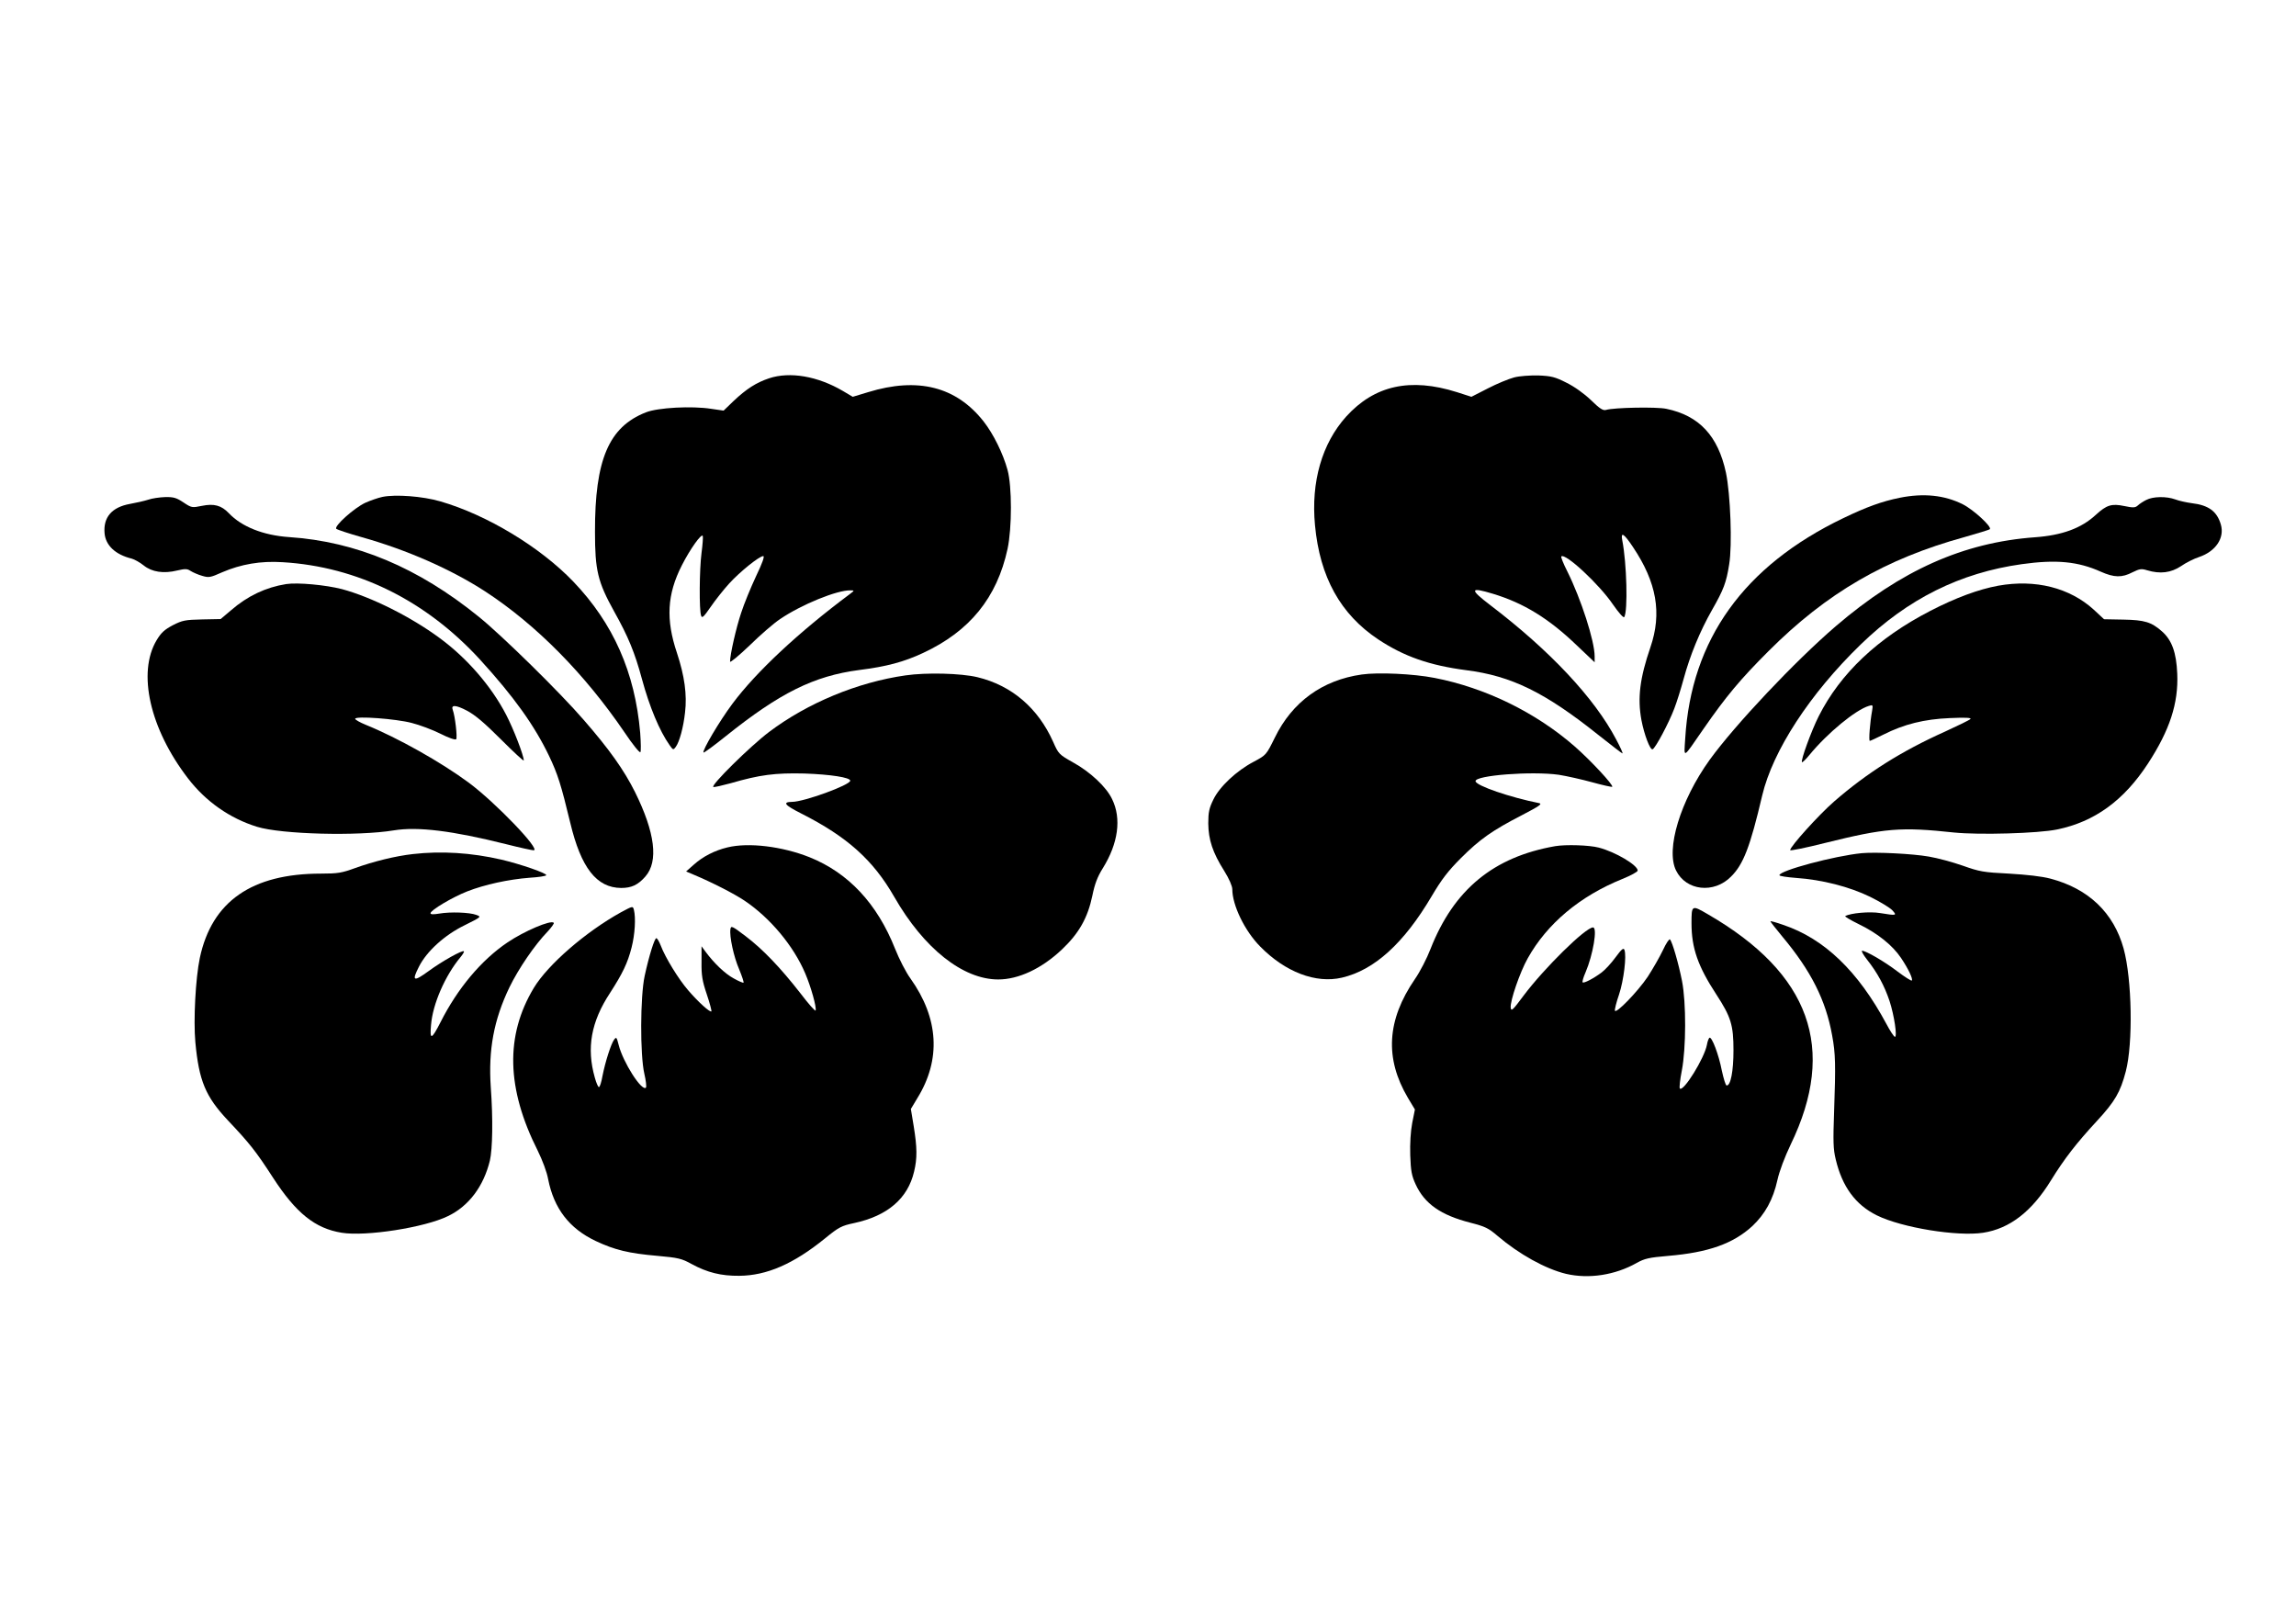
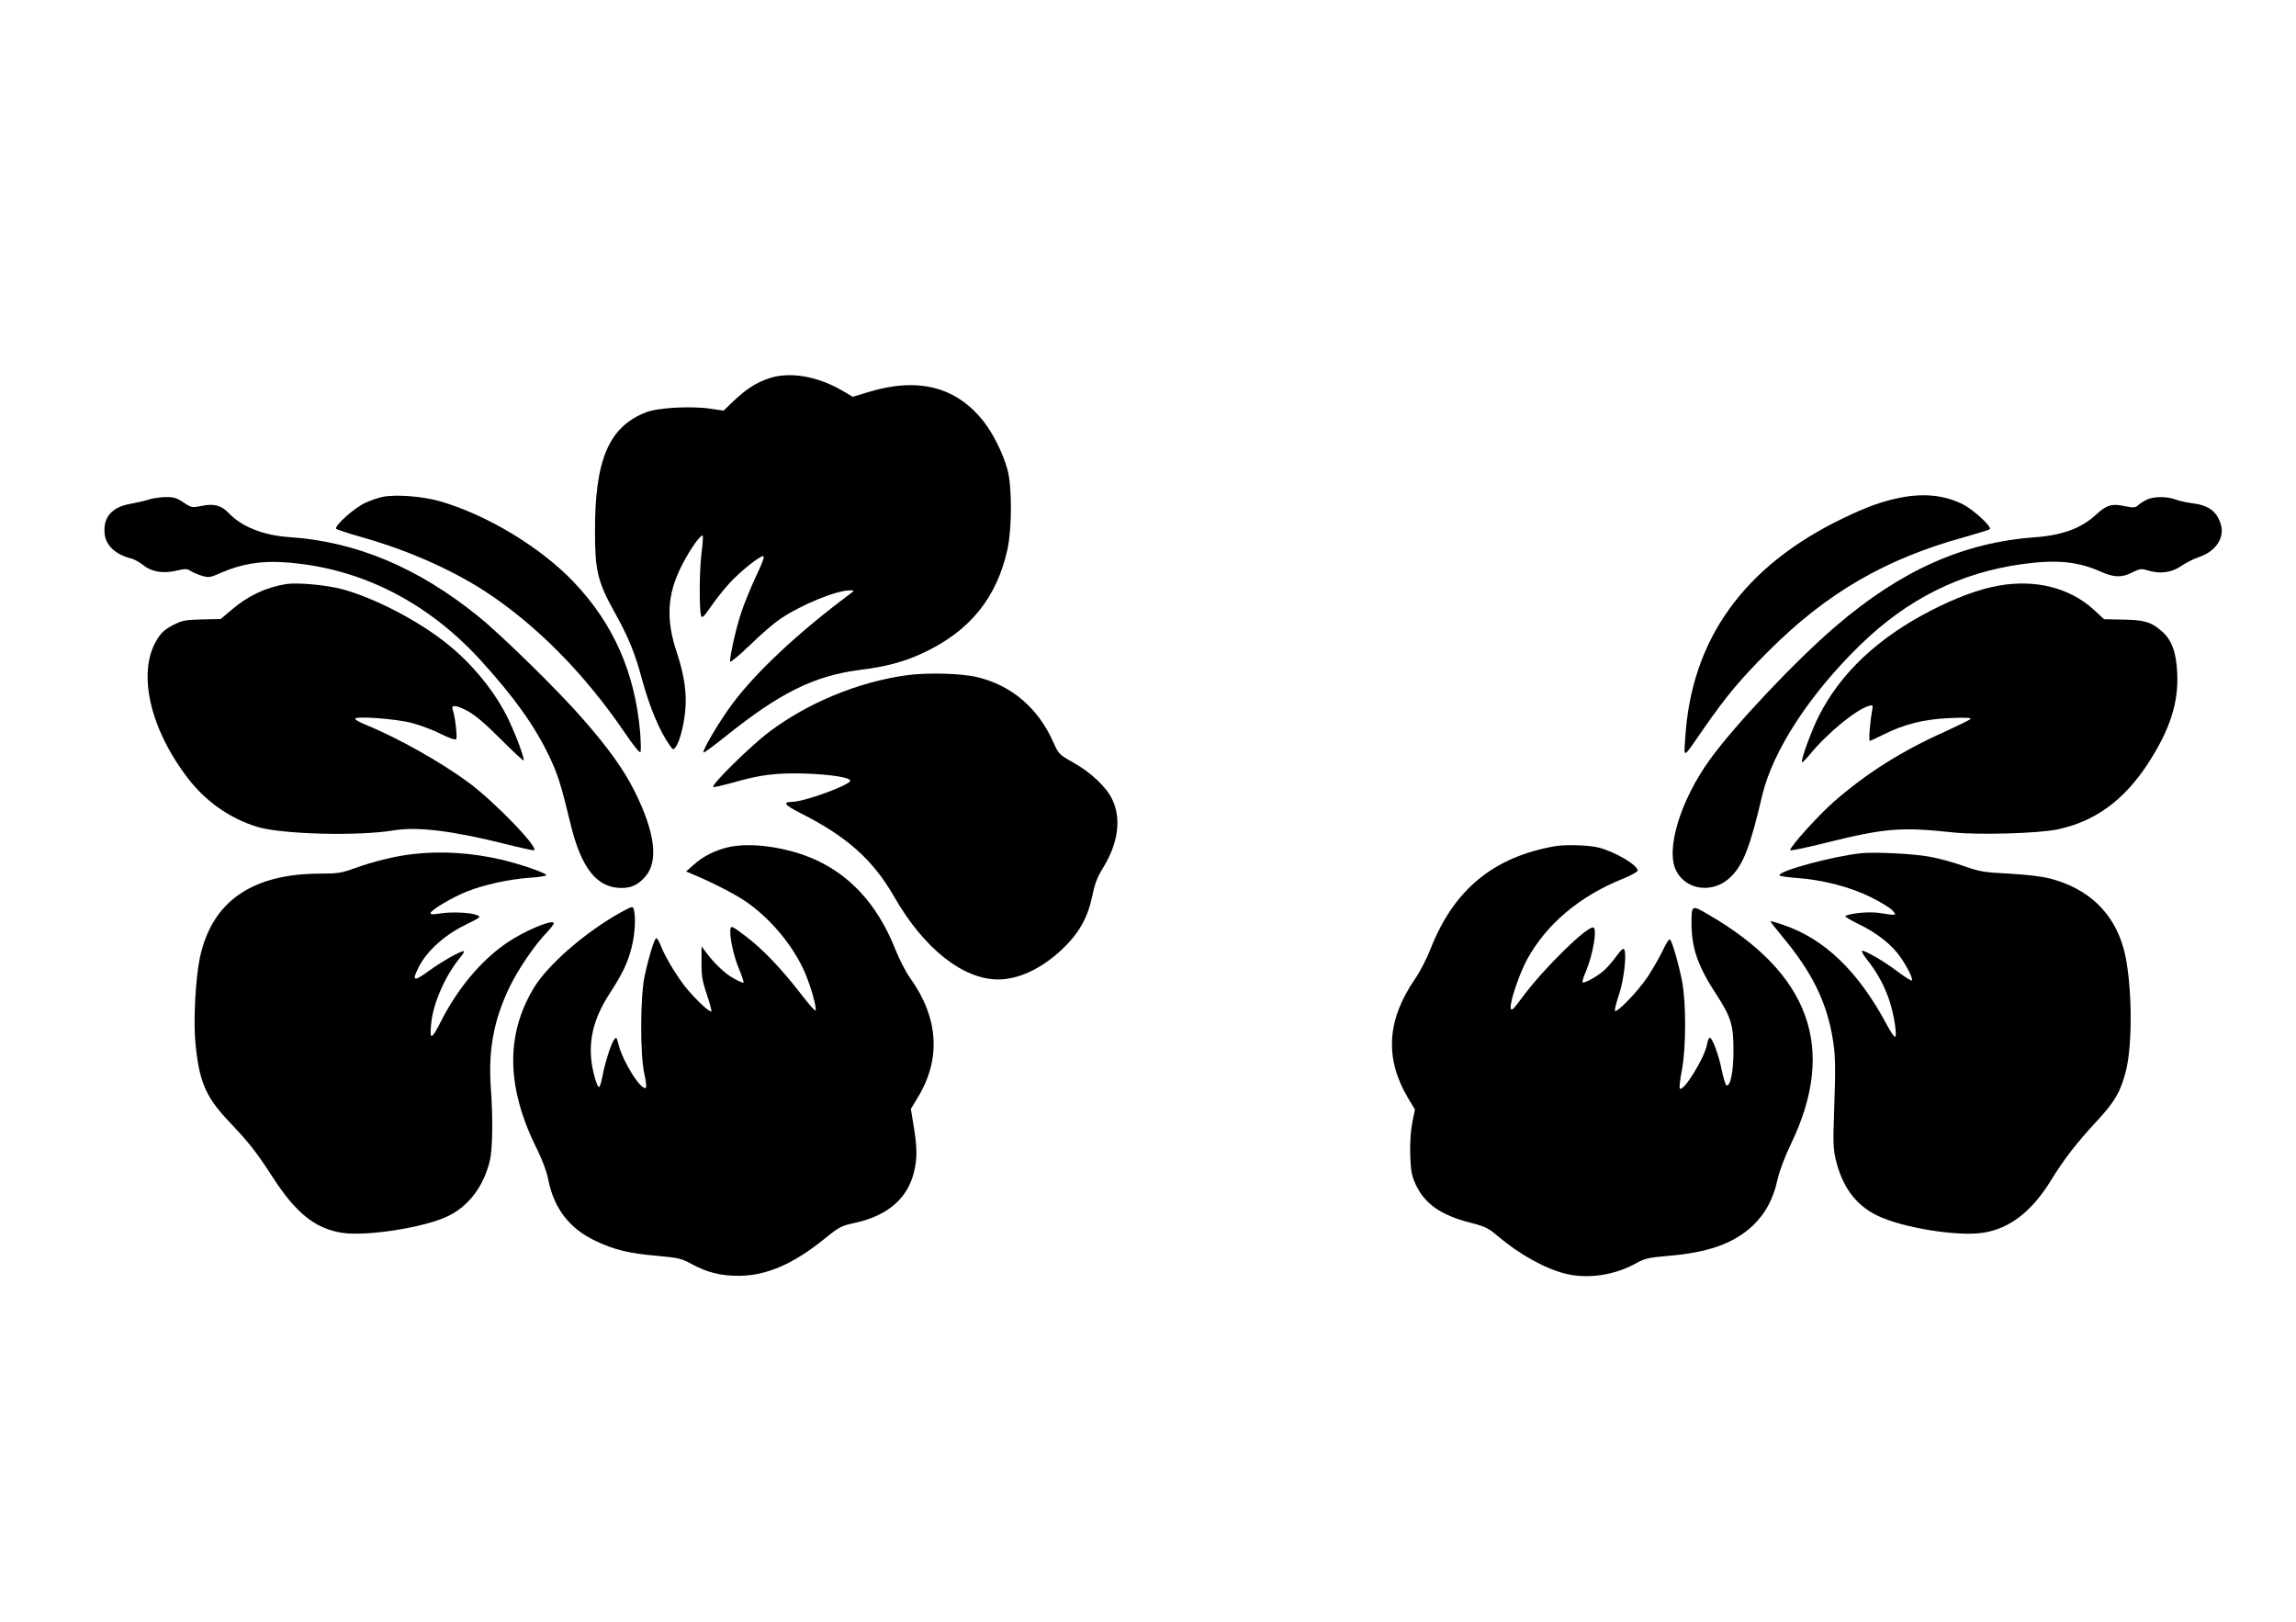
<svg xmlns="http://www.w3.org/2000/svg" version="1.0" width="1280pt" height="904pt" viewBox="0 0 1280 904" preserveAspectRatio="xMidYMid meet">
  <g transform="translate(0,904) scale(0.1,-0.1)" fill="#000000" stroke="none">
    <path d="M4287 6931 c-71 -24 -125 -58 -198 -127 l-55 -53 -69 10 c-107 17 -298 7 -365 -20 -206 -81 -284 -264 -283 -666 0 -214 15 -278 107 -444 78 -139 115 -229 155 -377 42 -155 98 -289 154 -368 19 -27 21 -28 34 -10 21 28 43 110 52 192 12 99 -3 205 -45 332 -63 187 -55 327 27 488 46 91 111 182 117 164 2 -7 -1 -49 -7 -94 -12 -90 -14 -323 -2 -351 5 -15 15 -5 53 50 26 38 72 96 103 130 59 65 168 153 190 153 9 0 -5 -39 -40 -112 -29 -62 -67 -154 -83 -204 -28 -83 -62 -233 -62 -272 0 -8 48 32 108 89 59 58 136 125 171 148 119 81 318 162 392 160 24 0 23 -1 -5 -22 -283 -211 -520 -432 -652 -609 -74 -99 -171 -264 -162 -273 2 -3 58 38 124 91 302 242 492 336 744 369 152 19 249 45 356 95 260 121 412 308 471 580 25 117 25 349 0 440 -25 92 -79 201 -133 270 -153 195 -367 249 -644 164 l-86 -26 -54 32 c-141 83 -296 110 -413 71z" />
-     <path d="M8441 6936 c-30 -8 -96 -35 -146 -61 l-92 -47 -81 26 c-260 82 -459 38 -617 -136 -135 -150 -197 -364 -174 -606 27 -289 142 -496 352 -636 145 -96 286 -145 491 -172 253 -32 440 -124 738 -362 71 -56 130 -102 133 -102 4 0 -12 35 -35 78 -121 231 -370 496 -701 748 -118 90 -115 103 14 64 172 -52 312 -138 469 -289 l98 -93 0 33 c0 86 -76 320 -152 473 -22 43 -37 81 -34 84 22 21 211 -154 289 -269 32 -46 58 -75 62 -69 21 34 14 301 -11 428 -10 50 9 39 60 -38 132 -197 162 -368 97 -558 -59 -172 -73 -283 -50 -407 15 -79 48 -167 62 -162 15 5 90 145 121 227 14 36 37 110 52 165 36 133 91 266 158 384 65 114 80 153 96 255 18 107 7 392 -18 511 -44 205 -149 318 -332 356 -55 12 -294 7 -336 -6 -17 -5 -35 6 -85 55 -39 37 -92 75 -137 97 -63 32 -84 37 -155 40 -47 1 -106 -3 -136 -11z" />
    <path d="M2132 6270 c-24 -5 -67 -20 -96 -33 -62 -29 -176 -131 -161 -145 6 -5 69 -26 140 -46 256 -72 500 -180 690 -303 285 -186 555 -460 777 -786 44 -66 84 -115 88 -110 4 4 3 53 -1 108 -29 337 -150 610 -373 843 -185 193 -482 372 -741 447 -99 29 -251 40 -323 25z" />
    <path d="M10590 6265 c-98 -20 -182 -50 -315 -114 -553 -266 -847 -676 -880 -1227 -7 -114 -17 -119 102 53 127 183 205 276 362 433 325 325 653 515 1093 636 73 21 137 40 141 44 14 12 -91 109 -151 139 -102 51 -218 63 -352 36z" />
    <path d="M825 6254 c-22 -7 -67 -17 -100 -23 -101 -18 -150 -74 -142 -164 6 -68 61 -119 151 -141 15 -4 46 -21 67 -38 46 -37 111 -47 188 -28 43 10 55 10 74 -3 13 -8 42 -21 64 -27 37 -11 45 -10 112 20 105 45 214 64 337 56 417 -25 798 -213 1101 -544 188 -206 303 -367 384 -536 49 -103 67 -161 118 -372 60 -252 147 -363 284 -364 58 0 94 17 135 64 74 84 54 245 -58 471 -61 122 -143 238 -286 402 -130 151 -455 470 -585 575 -338 274 -683 419 -1058 444 -144 10 -264 58 -335 133 -42 44 -83 55 -151 41 -54 -11 -57 -11 -102 19 -39 26 -55 31 -102 30 -31 -1 -74 -7 -96 -15z" />
    <path d="M11965 6253 c-16 -8 -38 -22 -47 -31 -15 -13 -26 -13 -75 -3 -71 15 -99 6 -159 -49 -81 -75 -188 -114 -339 -125 -399 -29 -747 -184 -1111 -496 -227 -195 -561 -549 -703 -745 -163 -227 -246 -499 -187 -617 56 -113 211 -130 306 -34 69 68 107 166 174 452 59 250 266 568 550 843 262 254 554 399 897 447 193 27 314 15 441 -42 74 -33 118 -34 177 -3 39 19 49 21 81 11 73 -22 133 -14 189 23 27 19 73 42 101 51 92 31 143 106 121 181 -21 73 -68 108 -162 119 -30 4 -71 13 -92 21 -49 18 -124 17 -162 -3z" />
    <path d="M1595 5784 c-113 -18 -215 -66 -307 -146 l-58 -49 -103 -2 c-94 -2 -110 -5 -163 -32 -47 -25 -65 -41 -91 -84 -108 -181 -38 -493 175 -770 99 -129 233 -223 385 -270 136 -42 562 -53 762 -20 134 22 327 -2 627 -77 75 -19 144 -34 153 -34 43 0 -213 267 -363 378 -153 113 -394 249 -574 322 -32 13 -58 28 -58 33 0 17 228 0 315 -23 44 -11 116 -38 160 -60 45 -23 83 -36 88 -31 8 8 -6 130 -19 164 -11 29 17 28 78 -4 46 -24 98 -68 191 -161 70 -70 127 -123 127 -117 0 27 -56 173 -98 254 -83 160 -219 317 -372 429 -160 118 -380 228 -544 272 -89 23 -246 38 -311 28z" />
    <path d="M11140 5775 c-109 -20 -237 -67 -380 -141 -292 -151 -500 -347 -621 -587 -40 -79 -102 -248 -93 -256 2 -2 21 15 41 40 101 123 258 252 332 274 22 7 23 5 18 -26 -12 -65 -20 -169 -13 -169 3 0 38 16 76 35 115 58 227 86 370 92 87 4 122 2 115 -5 -5 -6 -69 -37 -141 -70 -245 -110 -435 -230 -619 -390 -85 -74 -245 -251 -245 -271 0 -5 88 13 195 40 335 83 422 90 720 58 140 -14 466 -5 573 17 209 43 372 161 507 368 121 186 170 335 163 500 -5 119 -30 188 -86 237 -58 51 -96 63 -214 65 l-108 2 -57 53 c-135 123 -326 171 -533 134z" />
    <path d="M5048 5275 c-266 -38 -545 -153 -760 -315 -105 -79 -330 -301 -311 -307 6 -2 49 8 97 21 162 47 247 58 411 54 145 -5 255 -22 255 -40 0 -24 -258 -118 -324 -118 -56 -1 -42 -18 51 -65 257 -130 401 -260 518 -464 165 -288 383 -461 580 -461 113 0 242 60 355 167 95 90 144 176 170 301 13 64 28 104 58 152 86 138 105 277 52 385 -32 68 -122 152 -218 205 -78 44 -81 47 -111 115 -84 188 -231 314 -422 360 -92 22 -284 27 -401 10z" />
-     <path d="M7592 5280 c-220 -31 -388 -153 -485 -352 -48 -97 -48 -97 -117 -134 -96 -50 -192 -140 -226 -212 -23 -47 -28 -70 -28 -132 1 -91 24 -162 89 -265 27 -43 45 -85 45 -102 0 -89 69 -232 155 -319 140 -143 311 -208 456 -174 181 42 346 192 501 455 55 93 91 140 162 211 106 106 176 155 341 240 98 51 115 63 95 67 -161 32 -351 97 -354 122 -4 33 314 57 464 36 44 -7 129 -26 187 -42 58 -16 108 -27 111 -25 8 9 -119 146 -208 224 -217 190 -499 328 -783 383 -117 23 -314 32 -405 19z" />
    <path d="M4055 4316 c-71 -17 -137 -51 -187 -96 l-43 -38 40 -17 c105 -44 228 -107 286 -146 143 -96 273 -252 338 -405 32 -75 64 -189 58 -207 -2 -6 -40 37 -84 95 -113 145 -211 247 -306 319 -76 58 -82 60 -85 39 -6 -39 18 -153 49 -224 16 -39 27 -72 24 -74 -2 -2 -27 8 -55 24 -48 26 -108 83 -157 149 l-22 30 0 -89 c-1 -72 4 -104 29 -178 17 -50 28 -93 26 -96 -8 -7 -74 53 -129 117 -54 62 -128 183 -153 249 -9 23 -20 42 -25 42 -10 0 -41 -99 -65 -210 -25 -115 -26 -440 -2 -545 9 -38 13 -74 9 -78 -23 -23 -128 142 -152 238 -11 43 -13 46 -25 30 -18 -24 -50 -126 -65 -202 -6 -35 -15 -63 -20 -63 -5 0 -15 24 -23 53 -47 165 -21 311 85 472 69 107 98 166 120 253 19 74 24 166 13 210 -6 22 -6 22 -73 -14 -198 -110 -406 -291 -485 -421 -160 -266 -153 -561 22 -908 26 -53 51 -119 58 -159 32 -162 117 -274 265 -344 106 -50 184 -69 346 -83 113 -10 134 -15 188 -45 88 -48 166 -67 266 -66 153 1 303 66 479 209 77 63 92 70 162 85 186 40 299 137 334 287 18 74 17 135 -2 252 l-16 97 36 60 c133 215 120 445 -38 667 -25 34 -63 108 -86 166 -100 252 -260 423 -476 510 -153 61 -341 84 -459 55z" />
    <path d="M8670 4323 c-344 -60 -565 -242 -695 -573 -20 -52 -59 -128 -87 -168 -157 -229 -169 -442 -39 -662 l39 -65 -15 -75 c-9 -47 -13 -115 -11 -180 3 -88 8 -114 30 -162 50 -109 141 -172 305 -214 82 -21 101 -30 151 -73 121 -103 267 -184 382 -212 128 -30 275 -7 395 61 43 24 68 30 175 39 224 19 362 68 469 166 71 67 116 148 140 257 11 50 41 129 74 198 259 535 109 953 -461 1283 -91 53 -92 53 -92 -50 0 -138 36 -240 138 -396 82 -126 96 -171 96 -312 0 -117 -16 -198 -38 -196 -6 0 -17 38 -27 83 -17 89 -56 191 -69 183 -4 -3 -11 -20 -14 -39 -14 -75 -131 -264 -151 -244 -4 4 1 49 11 100 24 125 25 378 1 500 -19 96 -54 218 -67 231 -4 5 -22 -22 -39 -59 -18 -38 -56 -104 -85 -149 -56 -83 -177 -208 -183 -189 -2 6 8 47 23 90 26 78 43 216 30 249 -5 13 -16 4 -49 -41 -24 -33 -59 -71 -78 -85 -44 -33 -99 -62 -106 -55 -3 3 4 28 16 55 42 98 68 251 42 251 -42 0 -273 -228 -387 -380 -61 -82 -69 -90 -72 -67 -4 36 51 197 95 275 108 193 290 346 527 442 47 19 86 40 86 47 0 30 -124 104 -217 128 -53 14 -184 18 -243 8z" />
    <path d="M2302 4279 c-98 -11 -219 -41 -322 -78 -74 -27 -96 -31 -191 -31 -385 0 -608 -155 -675 -470 -24 -114 -36 -347 -25 -469 20 -216 57 -304 181 -436 121 -128 157 -173 252 -320 128 -197 234 -283 383 -307 134 -22 463 29 593 93 116 56 198 166 233 309 15 64 18 233 5 410 -14 208 17 375 104 556 50 103 141 237 213 311 22 24 38 46 34 49 -16 17 -165 -47 -257 -109 -147 -99 -279 -257 -374 -445 -50 -98 -61 -102 -53 -16 9 117 79 276 164 378 13 16 22 30 19 33 -8 8 -121 -55 -196 -110 -85 -62 -96 -57 -54 25 43 85 143 176 254 230 94 47 95 47 65 58 -37 14 -144 18 -207 7 -30 -5 -48 -5 -48 2 0 17 123 90 205 122 97 38 230 67 348 76 48 3 90 9 92 14 7 10 -143 62 -250 87 -169 39 -335 49 -493 31z" />
    <path d="M10380 4284 c-153 -15 -460 -97 -460 -123 0 -5 42 -11 93 -15 145 -10 297 -49 412 -105 55 -27 111 -61 124 -75 28 -30 25 -31 -67 -16 -58 10 -167 0 -195 -17 -4 -2 29 -22 74 -44 106 -51 190 -119 237 -189 41 -61 68 -118 60 -126 -3 -3 -39 20 -79 50 -73 56 -177 116 -198 116 -6 0 6 -22 28 -50 57 -72 96 -144 125 -230 26 -80 44 -200 30 -200 -5 0 -27 33 -48 73 -158 294 -346 474 -574 551 -40 14 -72 23 -72 20 0 -3 31 -42 68 -87 158 -189 241 -353 276 -549 19 -101 20 -166 11 -423 -6 -168 -5 -211 9 -268 36 -152 110 -253 229 -312 140 -69 449 -119 593 -97 148 23 271 118 378 292 74 120 143 209 257 332 99 107 130 160 160 275 41 156 35 514 -12 685 -55 199 -195 334 -408 390 -49 13 -131 22 -231 28 -142 7 -164 11 -257 44 -57 20 -142 43 -190 51 -91 16 -294 26 -373 19z" />
  </g>
</svg>